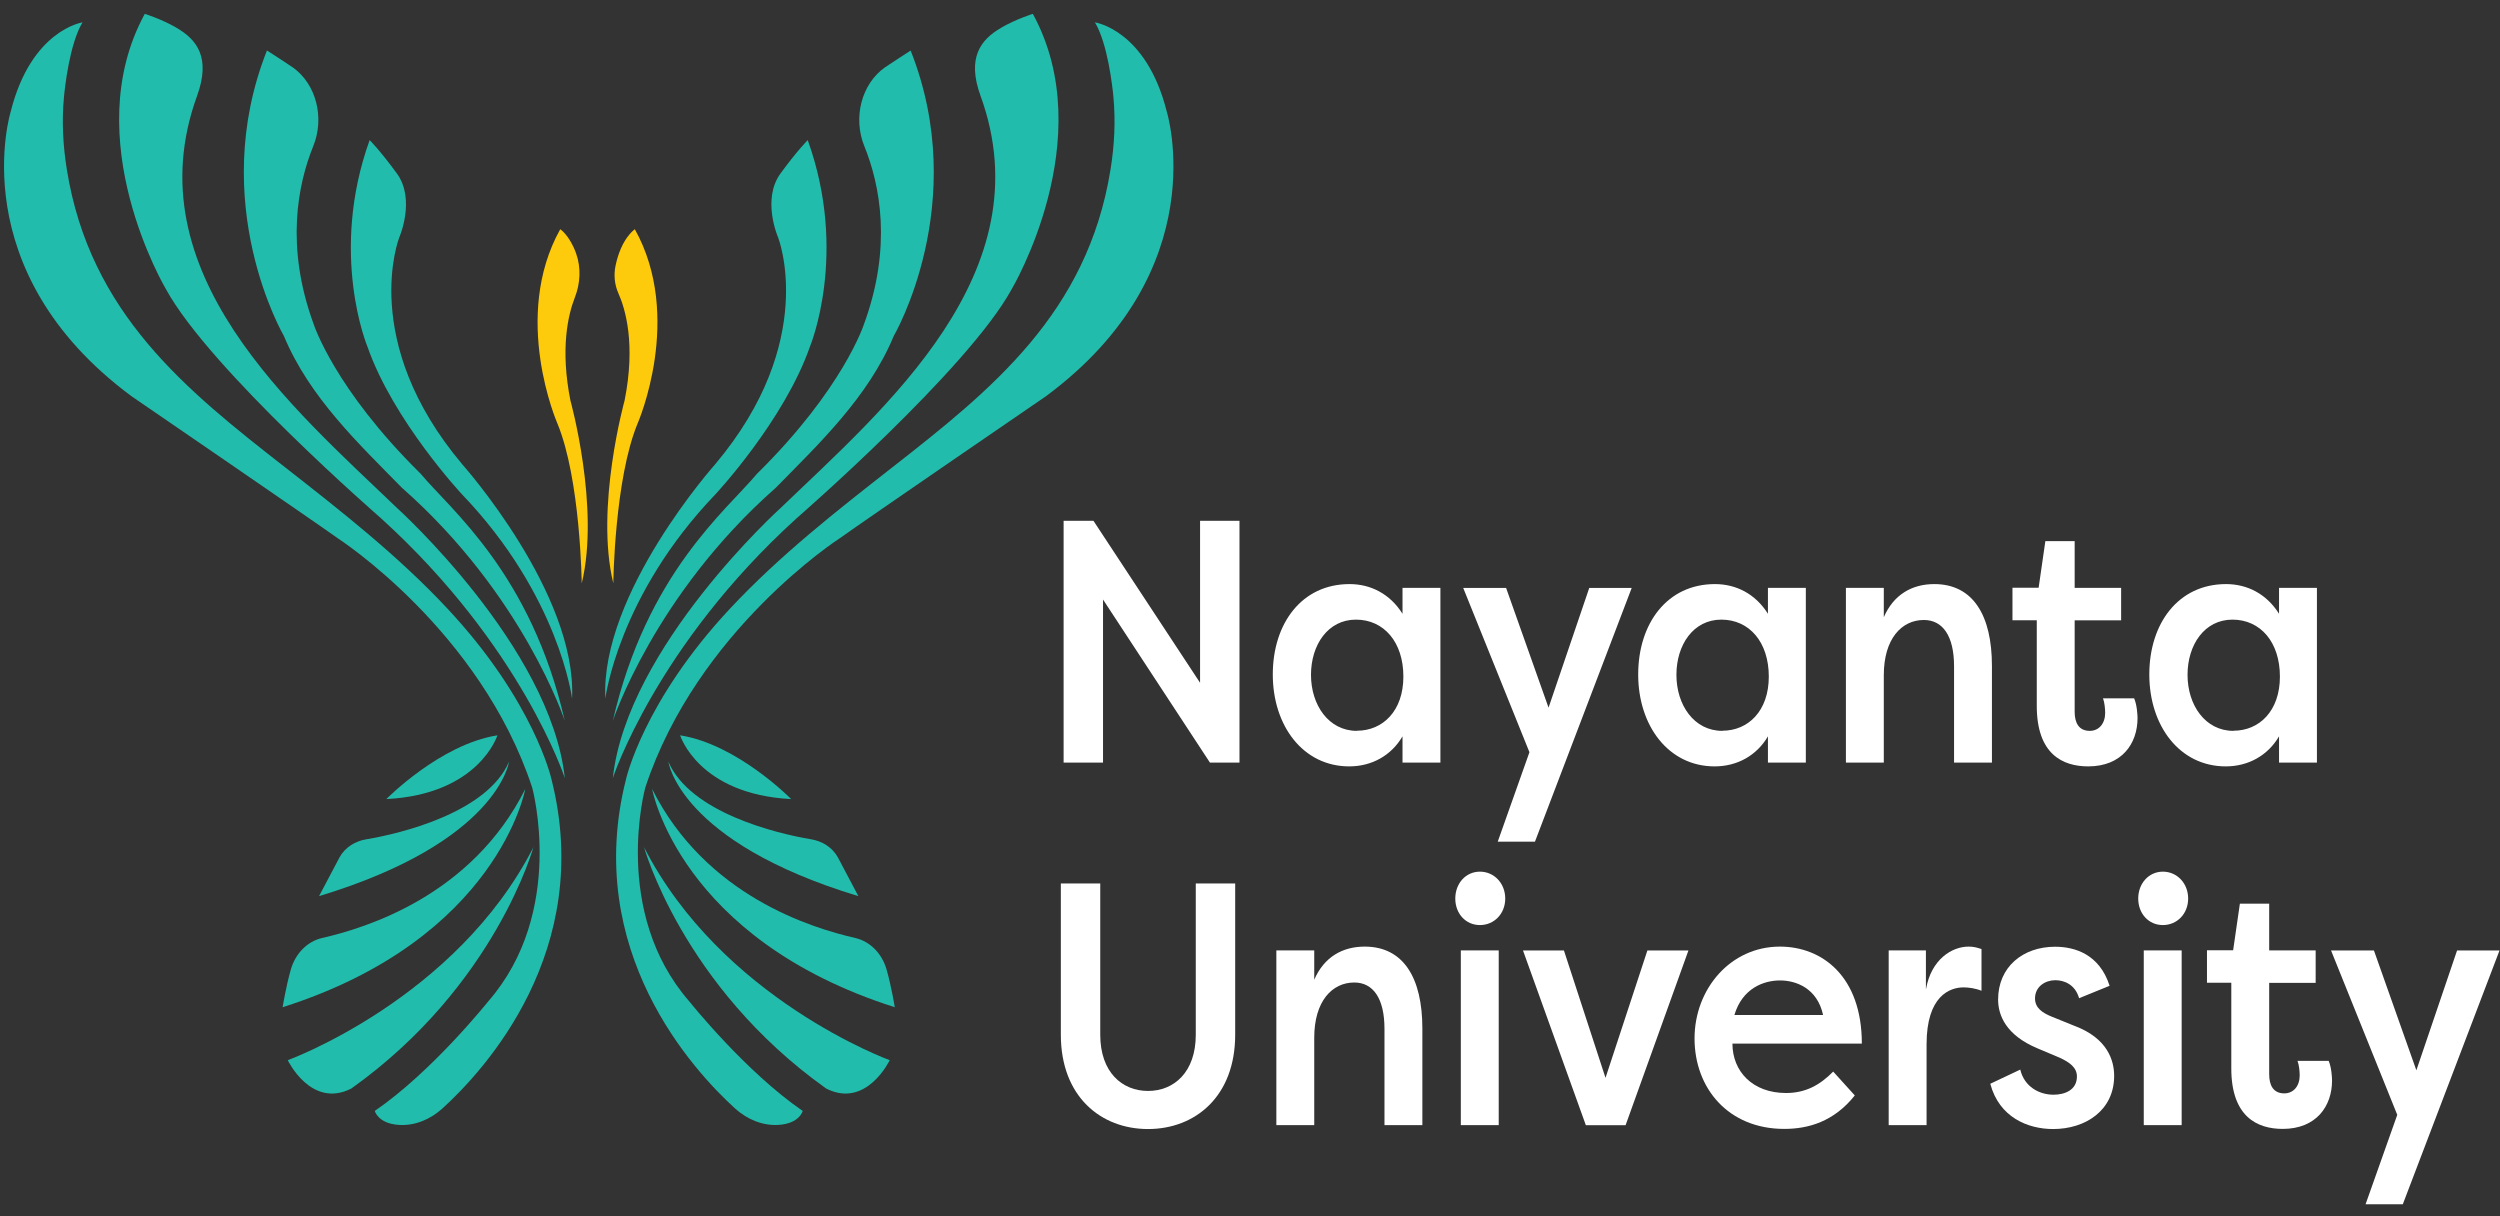
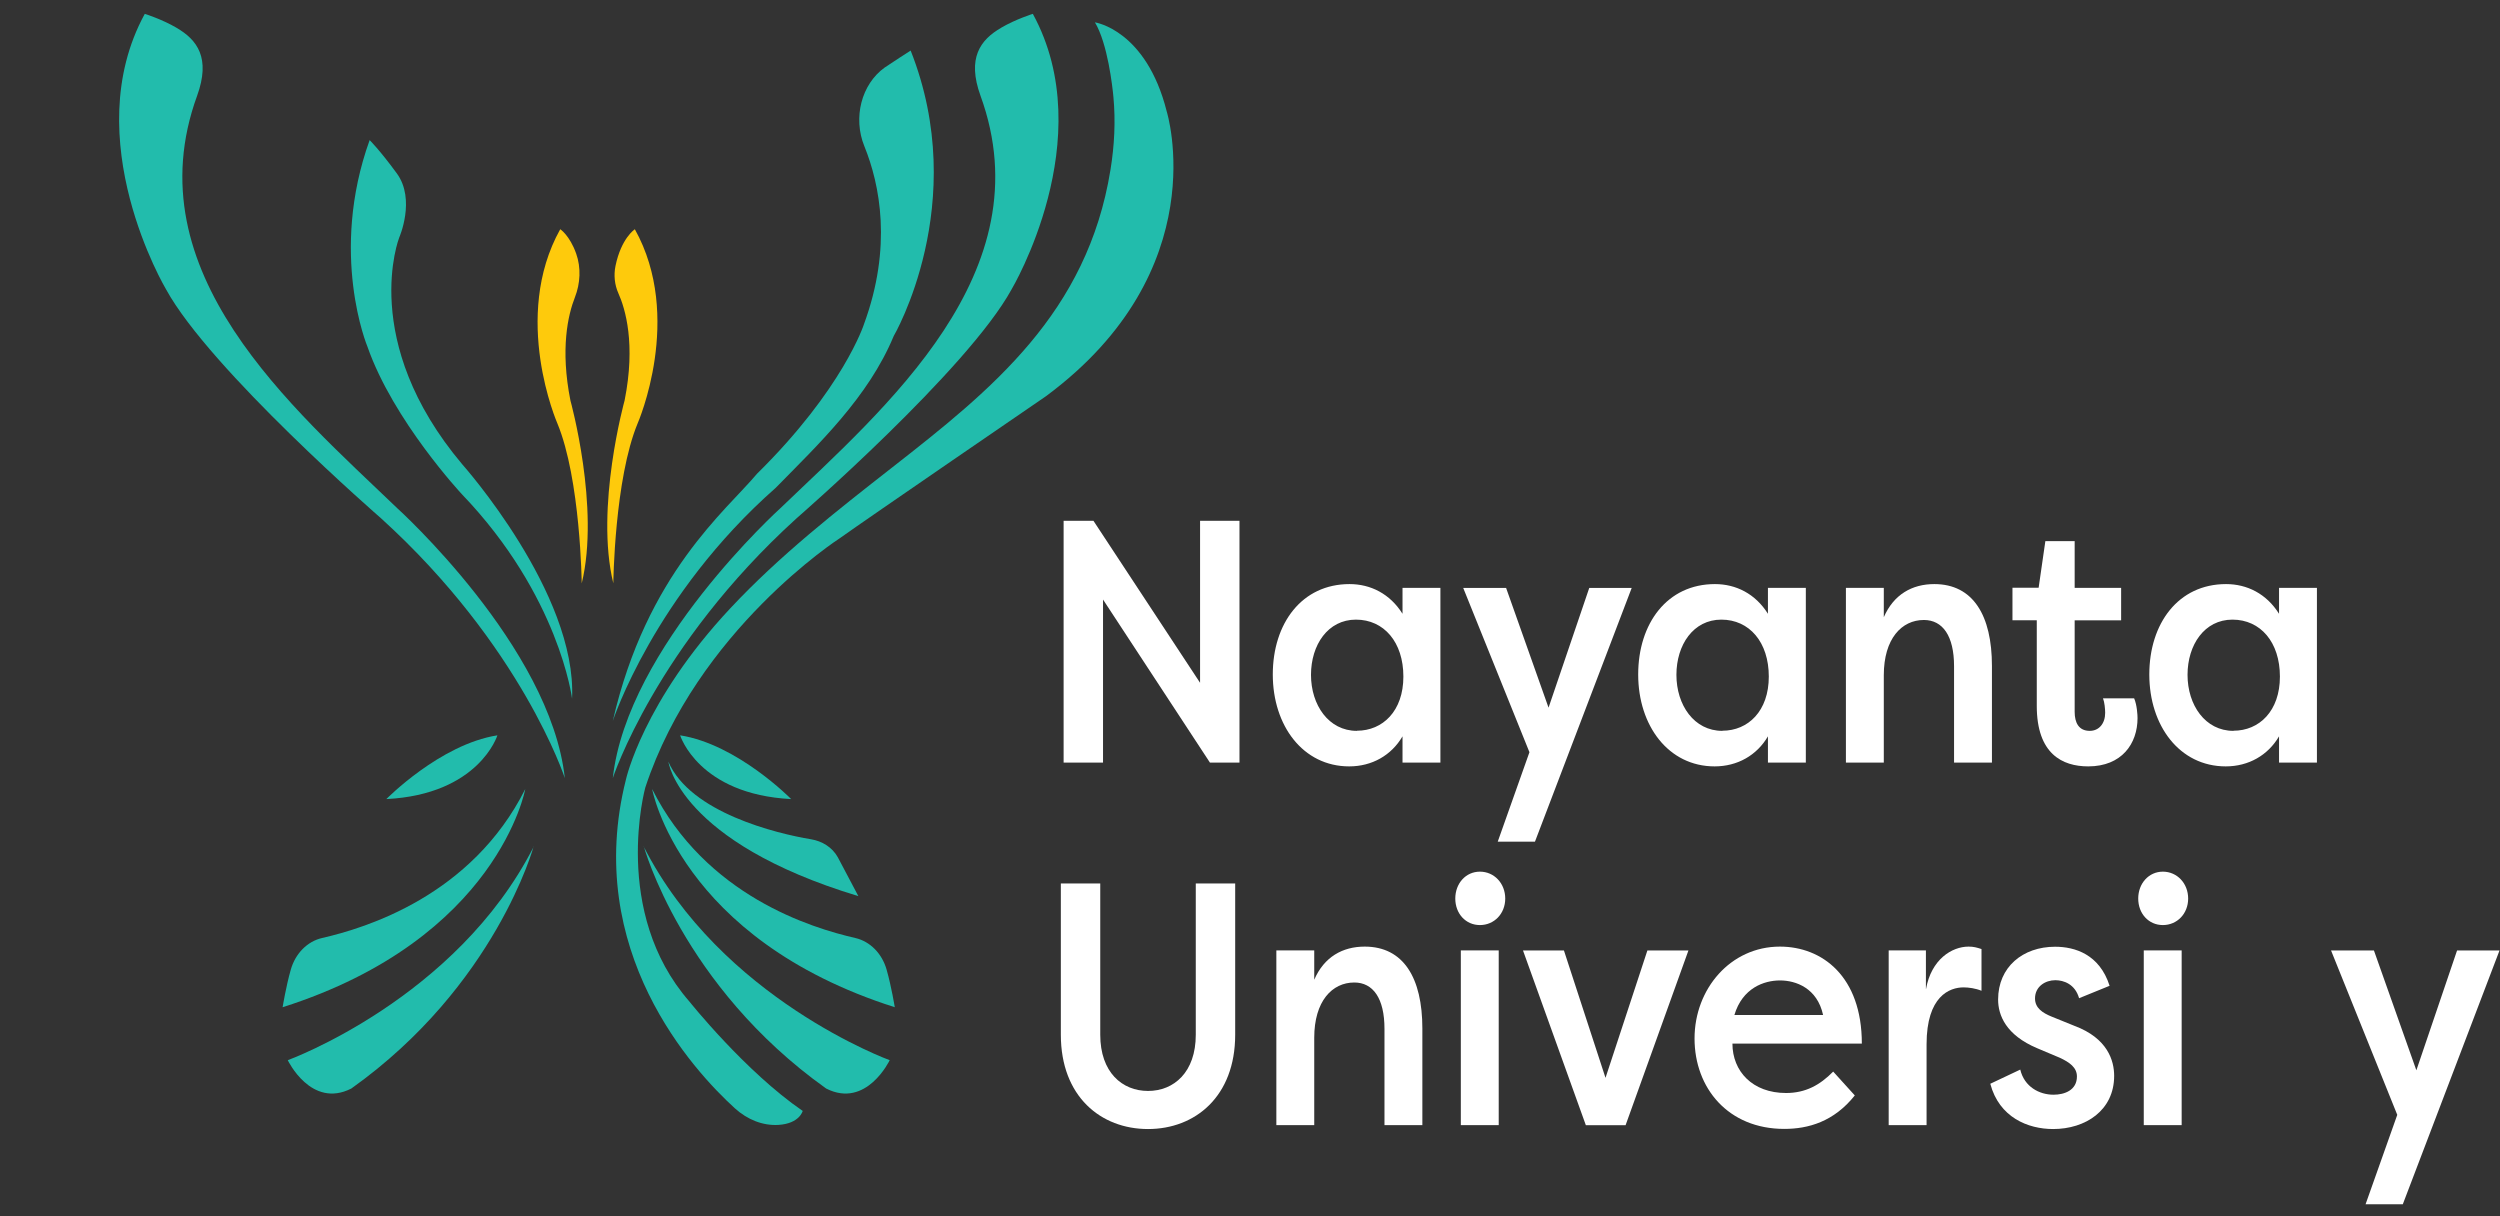
<svg xmlns="http://www.w3.org/2000/svg" width="148" height="72" viewBox="0 0 148 72" fill="none">
  <rect x="0" y="0" width="148" height="72" fill="#333333" stroke="none" />
  <path d="M65.299 35.493V45.147H62.966V30.832H64.733L71.044 40.421V30.832H73.377V45.147H71.629L65.299 35.493Z" fill="white" />
  <path d="M85.272 34.801V45.147H83.029V43.591C82.373 44.715 81.223 45.37 79.873 45.37C77.135 45.37 75.349 42.957 75.349 39.931C75.349 36.905 77.065 34.578 79.892 34.578C81.133 34.578 82.283 35.147 83.029 36.336V34.801H85.272ZM80.329 43.259C81.859 43.259 83.08 42.092 83.08 40.053C83.08 38.015 81.93 36.682 80.272 36.682C78.614 36.682 77.611 38.173 77.611 39.953C77.611 41.732 78.652 43.267 80.329 43.267" fill="white" />
  <path d="M94.084 34.805H96.597L90.87 49.826H88.666L90.543 44.531L86.622 34.805H89.161L91.674 41.894L94.084 34.805Z" fill="white" />
  <path d="M106.905 34.801V45.147H104.662V43.591C104.006 44.715 102.856 45.37 101.506 45.37C98.768 45.37 96.981 42.957 96.981 39.931C96.981 36.905 98.697 34.578 101.525 34.578C102.766 34.578 103.916 35.147 104.662 36.336V34.801H106.905ZM101.962 43.259C103.492 43.259 104.713 42.092 104.713 40.053C104.713 38.015 103.563 36.682 101.904 36.682C100.246 36.682 99.244 38.173 99.244 39.953C99.244 41.732 100.285 43.267 101.962 43.267" fill="white" />
  <path d="M109.278 34.801H111.521V36.538C112.106 35.191 113.199 34.578 114.51 34.578C116.811 34.578 117.923 36.437 117.923 39.427V45.147H115.68V39.441C115.68 37.64 115.005 36.703 113.893 36.703C112.582 36.703 111.521 37.806 111.521 39.974V45.147H109.278V34.801Z" fill="white" />
  <path d="M122.82 34.802H125.571V36.725H122.82V42.143C122.82 42.777 123.058 43.267 123.714 43.267C124.26 43.267 124.626 42.834 124.626 42.2C124.626 41.977 124.588 41.566 124.498 41.343H126.342C126.509 41.732 126.542 42.323 126.542 42.51C126.542 44.023 125.61 45.37 123.624 45.37C122.094 45.37 120.577 44.635 120.577 41.79V36.718H119.138V34.794H120.687L121.085 32.035H122.82V34.794V34.802Z" fill="white" />
  <path d="M137.162 34.801V45.147H134.919V43.591C134.264 44.715 133.113 45.37 131.764 45.37C129.026 45.37 127.239 42.957 127.239 39.931C127.239 36.905 128.955 34.578 131.783 34.578C133.024 34.578 134.174 35.147 134.919 36.336V34.801H137.162ZM132.22 43.259C133.75 43.259 134.971 42.092 134.971 40.053C134.971 38.015 133.82 36.682 132.162 36.682C130.504 36.682 129.502 38.173 129.502 39.953C129.502 41.732 130.543 43.267 132.22 43.267" fill="white" />
  <path d="M73.123 52.301V61.256C73.123 64.915 70.752 66.839 67.963 66.839C65.173 66.839 62.802 64.915 62.802 61.256V52.301H65.135V61.256C65.135 63.482 66.433 64.584 67.963 64.584C69.492 64.584 70.79 63.482 70.79 61.256V52.301H73.123Z" fill="white" />
  <path d="M75.56 56.262H77.803V57.999C78.387 56.651 79.48 56.039 80.791 56.039C83.092 56.039 84.204 57.898 84.204 60.888V66.608H81.961V60.902C81.961 59.101 81.286 58.164 80.174 58.164C78.863 58.164 77.803 59.267 77.803 61.435V66.608H75.56V56.262Z" fill="white" />
  <path d="M87.612 51.602C88.454 51.602 89.11 52.293 89.11 53.194C89.11 54.094 88.454 54.764 87.612 54.764C86.77 54.764 86.153 54.087 86.153 53.194C86.153 52.3 86.77 51.602 87.612 51.602ZM86.481 56.263H88.724V66.608H86.481V56.263Z" fill="white" />
  <path d="M96.235 66.611H93.882L90.161 56.266H92.584L95.046 63.809L97.526 56.266H99.956L96.235 66.611Z" fill="white" />
  <path d="M109.804 64.85C108.563 66.406 107.053 66.831 105.626 66.831C102.31 66.831 100.317 64.418 100.317 61.478C100.317 58.539 102.451 56.039 105.369 56.039C107.869 56.039 110.221 57.797 110.221 61.781H102.56C102.56 63.416 103.743 64.706 105.735 64.706C106.886 64.706 107.74 64.237 108.525 63.438L109.804 64.85ZM102.676 60.088H107.927C107.58 58.496 106.32 58.042 105.375 58.042C104.431 58.042 103.152 58.489 102.676 60.088Z" fill="white" />
  <path d="M114.02 58.553C114.329 56.795 115.55 56.039 116.54 56.039C116.848 56.039 117.035 56.097 117.305 56.183V58.654C116.958 58.51 116.54 58.453 116.244 58.453C115.422 58.453 114.053 58.964 114.053 61.824V66.608H111.81V56.262H114.014V58.553H114.02Z" fill="white" />
  <path d="M119.599 63.316C119.837 64.339 120.73 64.807 121.566 64.807C122.221 64.807 122.954 64.541 122.954 63.727C122.954 63.194 122.517 62.891 121.951 62.624L120.602 62.055C118.757 61.277 118.288 60.11 118.288 59.173C118.288 57.25 119.747 56.047 121.662 56.047C122.832 56.047 124.291 56.493 124.888 58.359L123.082 59.094C122.845 58.259 122.17 58.028 121.675 58.028C121.09 58.028 120.473 58.395 120.473 59.109C120.473 59.678 120.929 59.966 121.437 60.175L122.806 60.73C124.779 61.465 125.158 62.797 125.158 63.691C125.158 65.737 123.462 66.839 121.546 66.839C120.049 66.839 118.352 66.147 117.825 64.159L119.593 63.323L119.599 63.316Z" fill="white" />
  <path d="M128.042 51.602C128.884 51.602 129.539 52.293 129.539 53.194C129.539 54.094 128.884 54.764 128.042 54.764C127.2 54.764 126.583 54.087 126.583 53.194C126.583 52.3 127.206 51.602 128.042 51.602ZM126.911 56.263H129.154V66.608H126.911V56.263Z" fill="white" />
-   <path d="M134.336 56.263H137.087V58.186H134.336V63.604C134.336 64.238 134.574 64.728 135.229 64.728C135.776 64.728 136.142 64.295 136.142 63.661C136.142 63.438 136.103 63.027 136.013 62.804H137.858C138.025 63.193 138.057 63.784 138.057 63.971C138.057 65.484 137.125 66.831 135.139 66.831C133.61 66.831 132.093 66.096 132.093 63.251V58.179H130.653V56.255H132.202L132.601 53.496H134.336V56.255V56.263Z" fill="white" />
  <path d="M145.459 56.266H147.972L142.245 71.294H140.041L141.918 65.999L137.997 56.266H140.536L143.049 63.362L145.459 56.266Z" fill="white" />
-   <path d="M4.885 1.324C4.885 1.324 1.852 1.764 0.637 6.598C0.637 6.598 -2.3 15.985 7.784 23.456C7.784 23.456 18.472 30.775 20.002 31.87C20.002 31.87 28.434 37.302 31.506 46.625C31.506 46.625 33.53 53.98 28.896 59.29C28.896 59.29 25.587 63.44 22.187 65.766C22.187 65.766 22.367 66.516 23.62 66.595C24.552 66.653 25.465 66.278 26.191 65.622C28.678 63.36 35.208 56.278 32.65 46.142C32.65 46.142 31.634 41.524 26.467 36.006C23.549 32.886 20.201 30.264 16.904 27.685C10.998 23.081 5.329 18.542 3.96 10.056C3.729 8.637 3.651 7.181 3.786 5.748C3.838 5.171 4.127 2.571 4.885 1.324Z" fill="#22BCAC" />
  <path d="M10.442 1.642C11.682 2.355 12.479 3.435 11.669 5.669C7.864 16.122 17.351 24.162 23.508 30.077C23.508 30.077 32.595 38.282 33.437 46.063C33.437 46.063 30.886 38.239 22.556 30.682C22.556 30.682 12.434 21.886 9.831 17.131C9.831 17.131 4.529 8.226 8.571 0.82C8.571 0.82 9.568 1.13 10.448 1.642" fill="#22BCAC" />
-   <path d="M15.801 2.988C15.801 2.988 17.015 3.766 17.343 3.996C18.725 4.99 19.226 6.972 18.545 8.65C17.626 10.92 16.881 14.601 18.571 19.197C18.571 19.197 19.798 23.016 24.895 28.037C26.714 30.213 31.438 33.959 33.436 42.676C33.436 42.676 30.994 35.22 23.79 28.873C21.277 26.308 18.314 23.52 16.81 19.896C16.81 19.896 12.215 12.043 15.807 2.98" fill="#22BCAC" />
  <path d="M21.88 8.292C21.88 8.292 22.471 8.869 23.493 10.266C24.624 11.815 23.634 14.063 23.634 14.063C23.634 14.063 21.218 20.194 27.369 27.492C27.369 27.492 34.162 35.114 33.866 41.36C33.866 41.36 33.114 35.272 27.343 29.257C27.343 29.257 23.281 24.905 21.751 20.518C21.751 20.518 19.457 15.021 21.886 8.285" fill="#22BCAC" />
  <path d="M31.593 50.105C31.593 50.105 29.337 58.362 20.796 64.442C18.412 65.652 17.036 62.763 17.036 62.763C17.036 62.763 27.017 59.132 31.6 50.113" fill="#22BCAC" />
  <path d="M31.096 46.711C31.096 46.711 29.489 55.565 16.731 59.628C16.731 59.628 16.931 58.396 17.213 57.409C17.483 56.451 18.19 55.731 19.071 55.529C21.648 54.938 27.921 53.036 31.096 46.711Z" fill="#22BCAC" />
-   <path d="M30.135 45.09C30.135 45.09 29.505 49.837 18.888 53.051L20.102 50.752C20.443 50.14 21.047 49.794 21.683 49.686C23.734 49.348 28.849 48.101 30.135 45.09Z" fill="#22BCAC" />
  <path d="M29.447 43.531C29.447 43.531 28.361 47.025 22.872 47.306C22.872 47.306 26.053 44.064 29.447 43.531Z" fill="#22BCAC" />
  <path d="M64.822 1.324C64.822 1.324 67.855 1.763 69.07 6.597C69.07 6.597 72.007 15.984 61.923 23.455C61.923 23.455 51.235 30.775 49.706 31.87C49.706 31.87 41.273 37.302 38.201 46.624C38.201 46.624 36.177 53.98 40.811 59.289C40.811 59.289 44.12 63.439 47.52 65.766C47.52 65.766 47.34 66.515 46.087 66.594C45.155 66.652 44.243 66.277 43.516 65.622C41.029 63.36 34.499 56.278 37.057 46.141C37.057 46.141 38.073 41.523 43.24 36.005C46.158 32.886 49.506 30.263 52.803 27.684C58.703 23.073 64.372 18.535 65.741 10.048C65.972 8.629 66.049 7.173 65.914 5.74C65.863 5.163 65.574 2.563 64.815 1.316" fill="#22BCAC" />
  <path d="M59.274 1.642C58.033 2.355 57.237 3.435 58.046 5.669C61.851 16.122 52.365 24.162 46.208 30.077C46.208 30.077 37.127 38.282 36.278 46.063C36.278 46.063 38.83 38.239 47.159 30.682C47.159 30.682 57.282 21.886 59.885 17.131C59.885 17.131 65.187 8.226 61.144 0.82C61.144 0.82 60.148 1.13 59.267 1.642" fill="#22BCAC" />
  <path d="M53.914 2.992C53.914 2.992 52.699 3.77 52.371 4C50.99 4.994 50.488 6.976 51.169 8.654C52.089 10.924 52.834 14.605 51.144 19.201C51.144 19.201 49.916 23.02 44.82 28.041C43.001 30.216 38.277 33.963 36.278 42.68C36.278 42.68 38.721 35.224 45.925 28.877C48.438 26.312 51.401 23.524 52.905 19.9C52.905 19.9 57.5 12.047 53.907 2.984" fill="#22BCAC" />
-   <path d="M47.821 8.292C47.821 8.292 47.23 8.869 46.208 10.266C45.077 11.815 46.066 14.063 46.066 14.063C46.066 14.063 48.483 20.194 42.332 27.492C42.332 27.492 35.539 35.114 35.835 41.36C35.835 41.36 36.587 35.272 42.358 29.257C42.358 29.257 46.42 24.905 47.949 20.518C47.949 20.518 50.244 15.021 47.814 8.285" fill="#22BCAC" />
  <path d="M38.113 50.105C38.113 50.105 40.369 58.362 48.91 64.442C51.294 65.652 52.67 62.763 52.67 62.763C52.67 62.763 42.689 59.132 38.106 50.113" fill="#22BCAC" />
  <path d="M38.606 46.711C38.606 46.711 40.213 55.565 52.971 59.628C52.971 59.628 52.771 58.396 52.489 57.409C52.219 56.451 51.512 55.731 50.631 55.529C48.054 54.938 41.781 53.036 38.606 46.711Z" fill="#22BCAC" />
  <path d="M39.567 45.09C39.567 45.09 40.197 49.837 50.815 53.051L49.6 50.752C49.259 50.14 48.655 49.794 48.019 49.686C45.969 49.348 40.853 48.101 39.567 45.09Z" fill="#22BCAC" />
  <path d="M40.263 43.531C40.263 43.531 41.349 47.025 46.837 47.306C46.837 47.306 43.656 44.064 40.263 43.531Z" fill="#22BCAC" />
  <path d="M33.166 13.57C33.166 13.57 33.725 13.931 34.111 15.018C34.406 15.854 34.355 16.783 34.033 17.605C33.629 18.635 33.159 20.645 33.77 23.714C33.77 23.714 35.531 30.054 34.438 34.535C34.438 34.535 34.368 28.361 32.992 25.054C32.992 25.054 30.254 18.786 33.166 13.57Z" fill="#FECA0C" />
  <path d="M37.58 13.574C37.58 13.574 36.777 14.092 36.436 15.749C36.327 16.29 36.385 16.859 36.603 17.349C37.021 18.278 37.644 20.367 36.976 23.71C36.976 23.71 35.215 30.05 36.308 34.531C36.308 34.531 36.378 28.357 37.754 25.05C37.754 25.05 40.492 18.782 37.58 13.566" fill="#FECA0C" />
</svg>